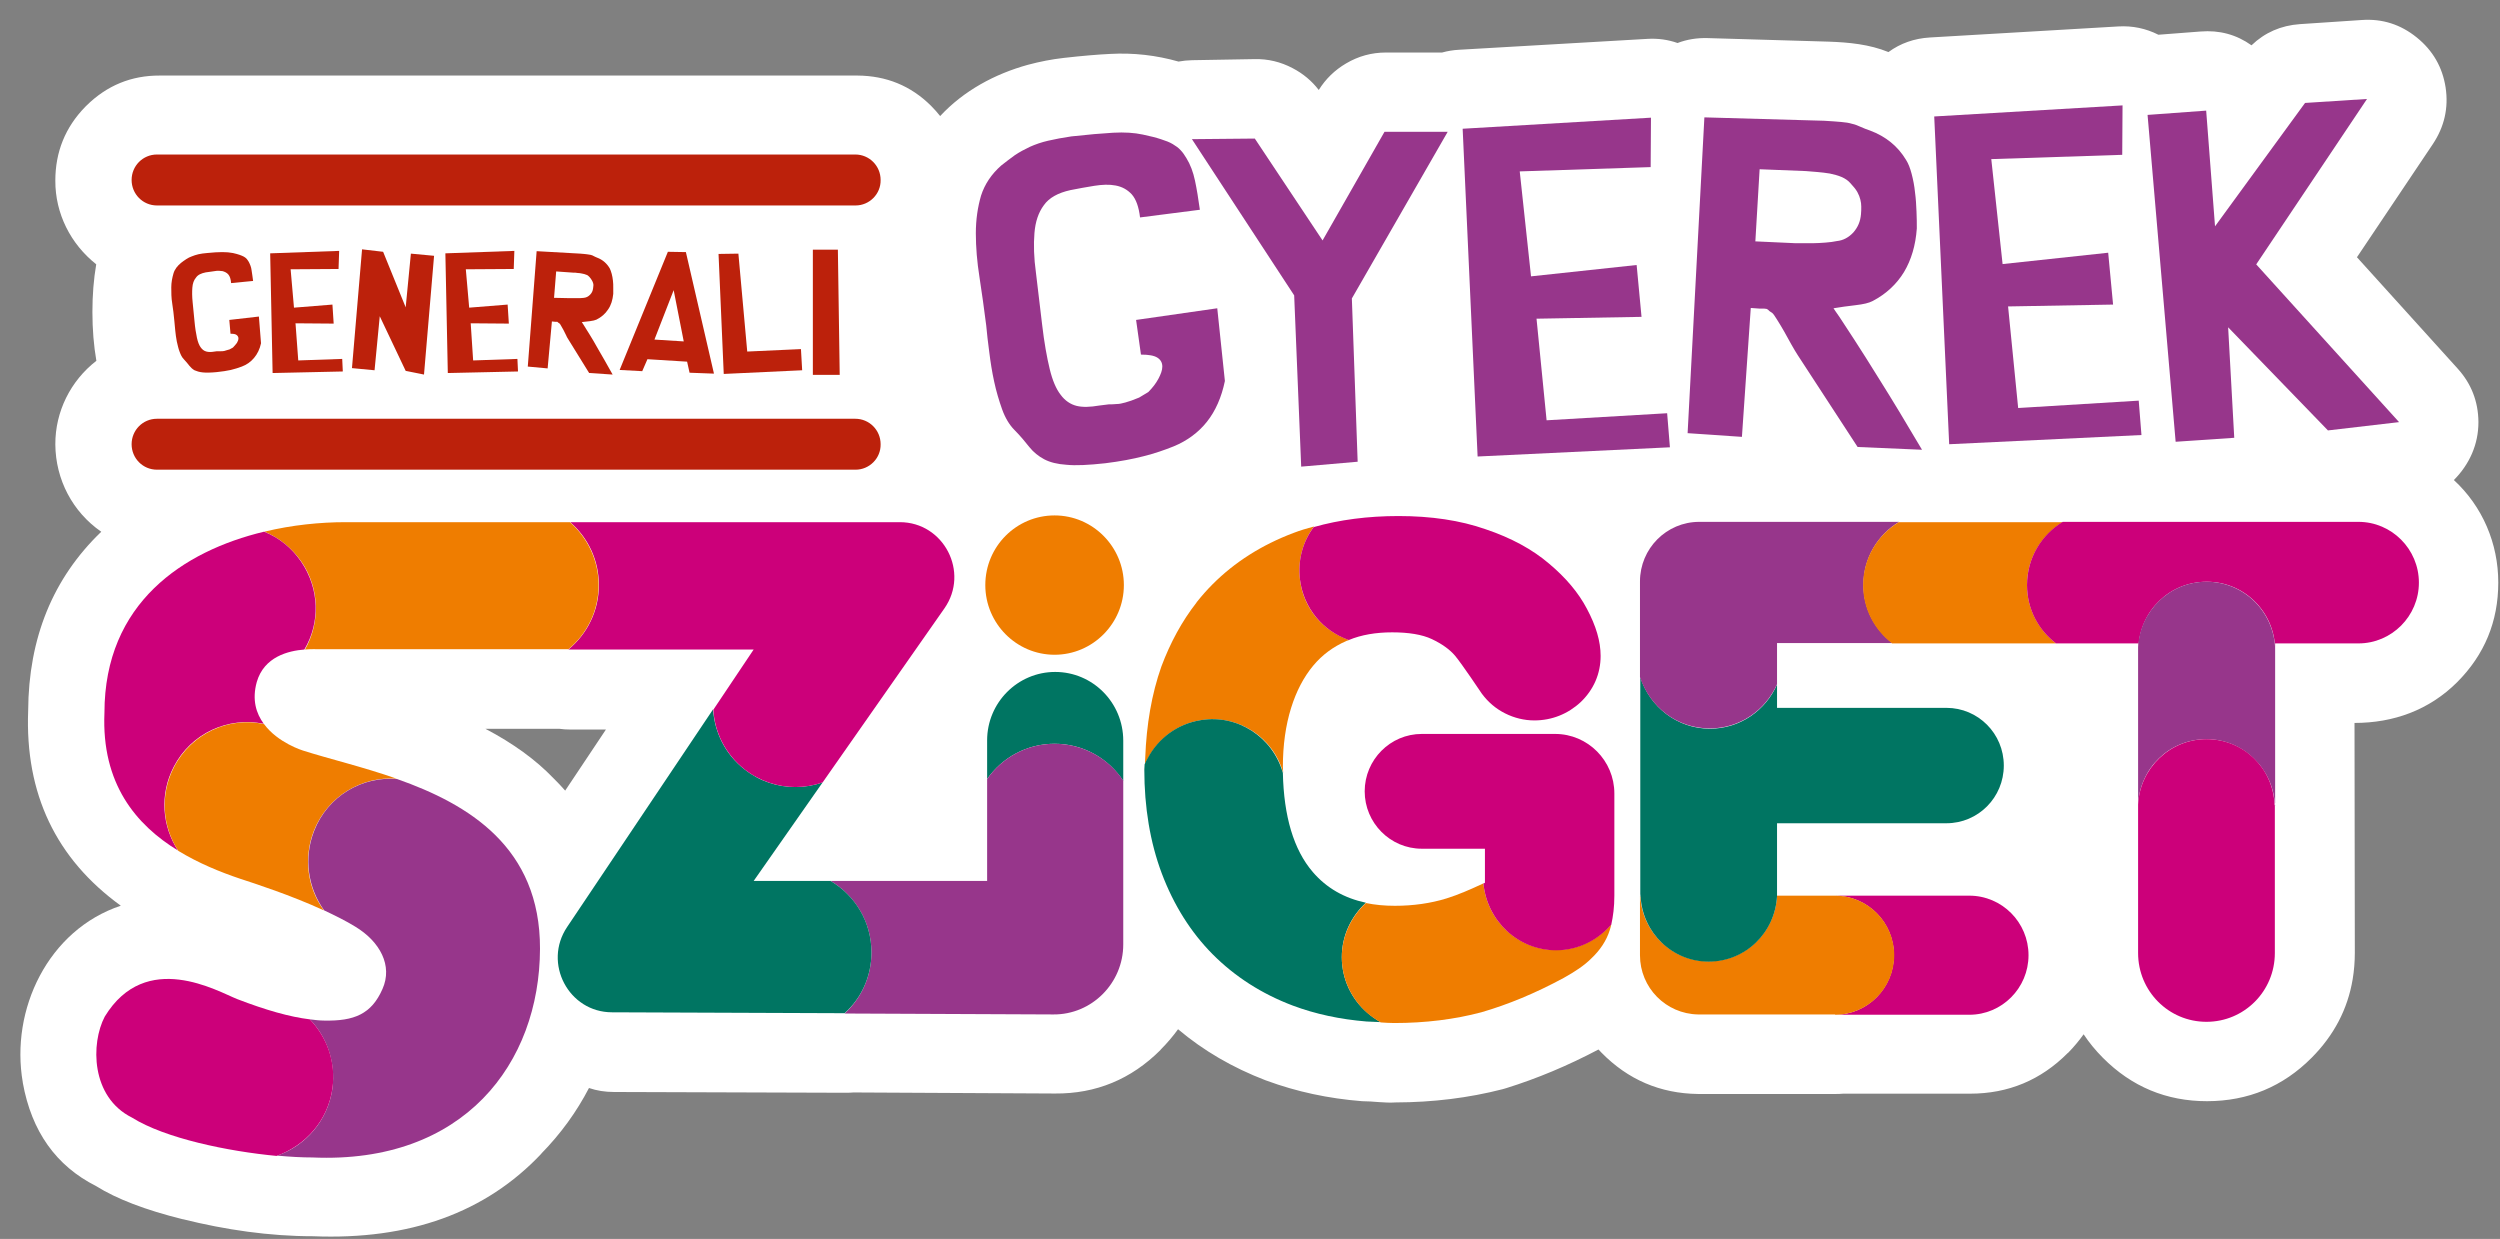
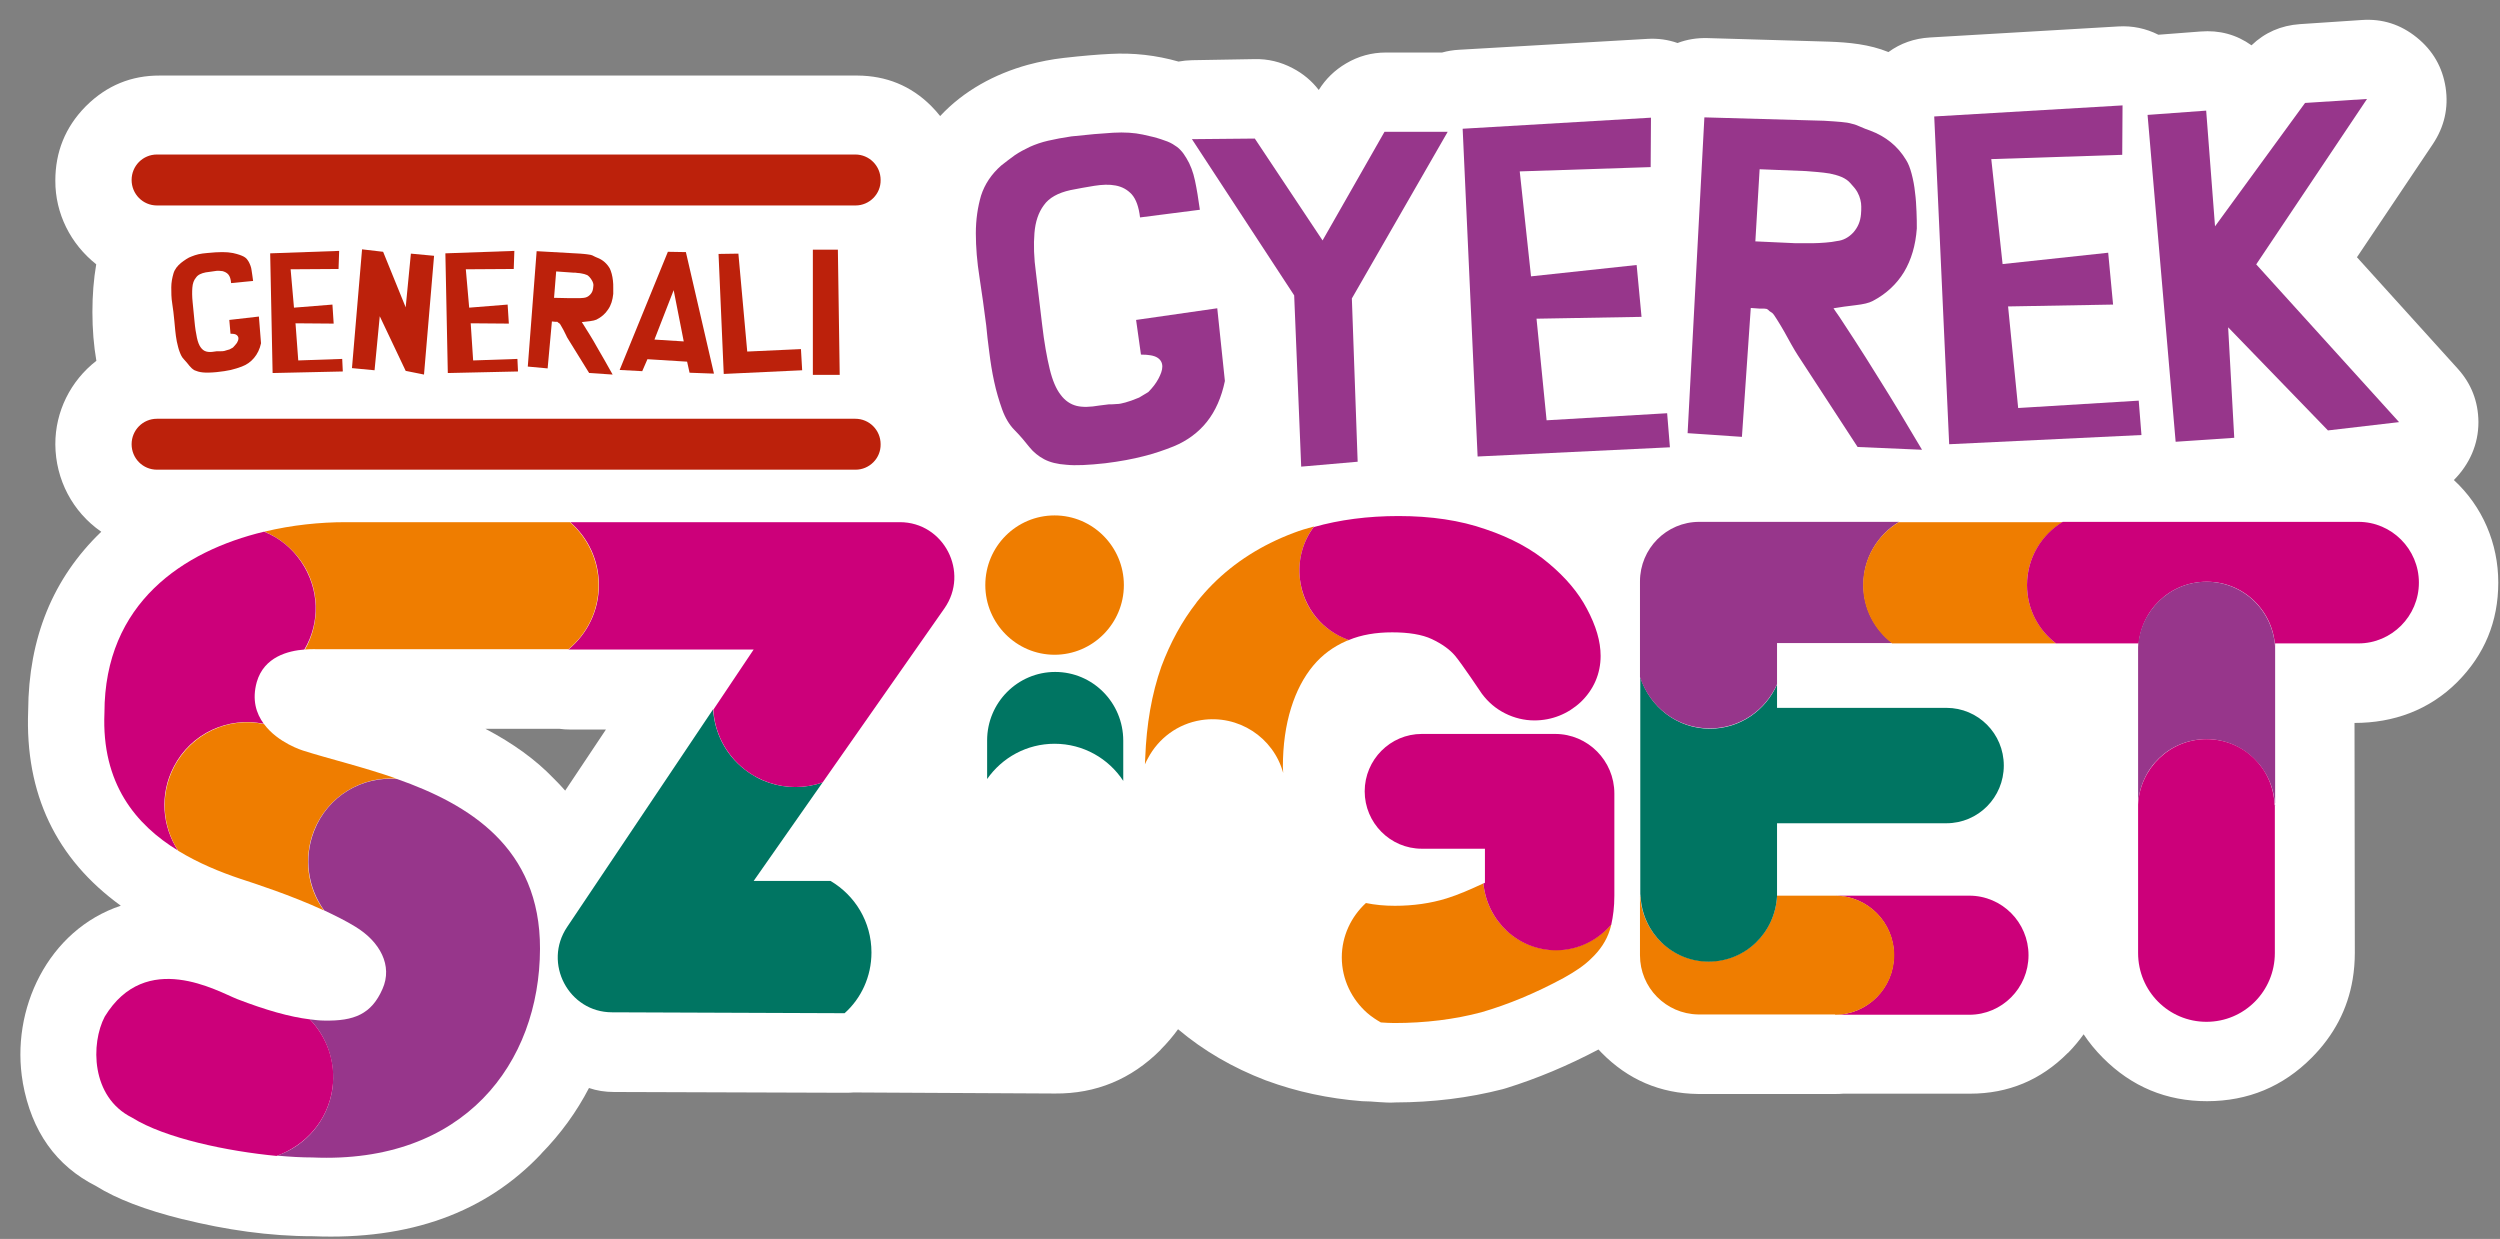
<svg xmlns="http://www.w3.org/2000/svg" width="113" height="56" viewBox="0 0 113 56" fill="none">
  <rect x="0" y="0" width="113" height="56" fill="#808080" stroke="none" />
  <g clip-path="url(#clip0_1590_2611)">
    <path d="M87.234 1.694C86.526 1.736 85.901 1.956 85.358 2.353C84.496 2.002 83.569 1.914 82.647 1.882L77.191 1.722C76.703 1.708 76.248 1.782 75.825 1.944C75.393 1.792 74.94 1.729 74.466 1.757L65.954 2.249C65.688 2.263 65.43 2.305 65.182 2.374H62.643C61.999 2.374 61.399 2.538 60.843 2.867C60.332 3.167 59.921 3.567 59.608 4.067C59.291 3.655 58.898 3.327 58.429 3.082C57.886 2.795 57.313 2.659 56.711 2.672L53.883 2.721C53.671 2.726 53.467 2.746 53.269 2.783C52.263 2.497 51.231 2.379 50.186 2.437C49.615 2.464 48.916 2.524 48.089 2.617C47.542 2.678 46.992 2.787 46.461 2.929C44.967 3.342 43.562 4.098 42.495 5.246C42.375 5.093 42.244 4.945 42.101 4.802C42.092 4.792 42.083 4.783 42.074 4.774C41.168 3.877 40.062 3.424 38.756 3.415H7.219C5.936 3.41 4.832 3.863 3.908 4.774C3.889 4.792 3.871 4.811 3.853 4.829C2.951 5.754 2.501 6.866 2.501 8.166C2.495 9.656 3.193 11.029 4.349 11.946C4.234 12.621 4.177 13.34 4.177 14.103C4.177 14.884 4.237 15.62 4.356 16.308C3.19 17.213 2.495 18.602 2.501 20.088C2.512 21.674 3.28 23.14 4.577 24.035C2.393 26.134 1.291 28.832 1.273 32.129C1.13 35.875 2.526 38.811 5.46 40.938C2.177 42.031 0.456 45.633 1.031 48.928V48.942C1.427 51.138 2.53 52.694 4.342 53.61C5.271 54.192 6.575 54.692 8.253 55.108C8.258 55.108 8.263 55.108 8.267 55.108C10.183 55.586 12.173 55.878 14.151 55.878C18.52 56.054 21.959 54.81 24.47 52.146V52.139C25.344 51.247 26.061 50.26 26.622 49.178C26.972 49.298 27.349 49.358 27.754 49.358L38.252 49.393C38.363 49.393 38.471 49.388 38.577 49.379L47.689 49.427C49.537 49.441 51.126 48.785 52.455 47.458C52.455 47.453 52.457 47.448 52.462 47.444C52.756 47.148 53.018 46.84 53.248 46.521C54.393 47.488 55.713 48.258 57.208 48.831L57.249 48.845C58.601 49.344 60.04 49.654 61.567 49.774C62.074 49.774 62.576 49.864 63.085 49.83C64.772 49.825 66.382 49.626 67.913 49.233C67.964 49.215 68.019 49.199 68.079 49.185C69.477 48.75 70.868 48.167 72.252 47.437C72.293 47.483 72.337 47.529 72.383 47.576C73.583 48.801 75.039 49.425 76.749 49.448H82.978C83.093 49.448 83.204 49.444 83.309 49.434H89.048C90.773 49.434 92.244 48.822 93.463 47.596L93.477 47.589C93.739 47.321 93.973 47.041 94.18 46.75C94.424 47.12 94.714 47.474 95.049 47.811C96.351 49.12 97.921 49.774 99.761 49.774C101.614 49.77 103.189 49.115 104.486 47.811C105.497 46.794 106.116 45.61 106.341 44.26C106.406 43.872 106.438 43.472 106.438 43.06C106.438 39.599 106.424 36.138 106.424 32.677C108.187 32.677 109.793 32.098 111.059 30.839C112.301 29.595 112.922 28.093 112.922 26.331C112.922 24.565 112.212 22.893 110.915 21.698C111.619 20.99 112.03 20.081 112.025 19.069C112.016 18.149 111.706 17.349 111.094 16.669L106.534 11.627L109.963 6.515C110.487 5.729 110.68 4.876 110.542 3.956C110.4 3.035 109.965 2.282 109.238 1.694C108.507 1.103 107.679 0.839 106.755 0.904L103.955 1.091C103.099 1.151 102.37 1.47 101.768 2.048C101.087 1.563 100.319 1.355 99.464 1.424L97.56 1.57C96.99 1.283 96.388 1.158 95.753 1.195L87.234 1.694ZM25.277 32.941C25.438 32.964 25.606 32.975 25.781 32.975H27.388L25.546 35.736C25.376 35.542 25.199 35.355 25.015 35.174L25.008 35.167C24.213 34.34 23.19 33.597 21.939 32.941H25.277Z" fill="white" />
    <path d="M51.351 14.461L55.02 13.934L55.365 17.221C55.214 17.956 54.938 18.581 54.551 19.066C54.165 19.552 53.655 19.926 53.048 20.176C52.634 20.343 52.192 20.495 51.696 20.62C51.213 20.745 50.633 20.856 49.957 20.939C49.199 21.022 48.619 21.05 48.205 21.008C47.791 20.981 47.46 20.897 47.198 20.759C46.936 20.62 46.715 20.44 46.536 20.218C46.357 19.996 46.136 19.718 45.846 19.427C45.626 19.205 45.432 18.886 45.294 18.497C45.156 18.109 45.032 17.693 44.936 17.249C44.839 16.805 44.77 16.361 44.715 15.917C44.66 15.473 44.605 15.071 44.577 14.71C44.48 13.961 44.384 13.24 44.273 12.533C44.163 11.839 44.108 11.173 44.108 10.549C44.108 9.925 44.191 9.37 44.343 8.843C44.508 8.329 44.812 7.872 45.253 7.483C45.46 7.317 45.667 7.164 45.874 7.012C46.081 6.873 46.315 6.748 46.55 6.637C46.798 6.526 47.074 6.429 47.377 6.36C47.681 6.29 48.04 6.221 48.426 6.165C49.185 6.082 49.819 6.027 50.316 5.999C50.827 5.971 51.268 5.999 51.654 6.082C51.985 6.152 52.261 6.221 52.468 6.29C52.689 6.36 52.868 6.429 53.006 6.512C53.144 6.596 53.268 6.679 53.365 6.79C53.461 6.887 53.544 7.012 53.627 7.15C53.806 7.442 53.931 7.775 54.013 8.163C54.096 8.551 54.165 8.981 54.234 9.481L51.53 9.828C51.475 9.356 51.351 9.009 51.158 8.787C50.951 8.565 50.716 8.44 50.426 8.385C50.137 8.329 49.819 8.343 49.461 8.399C49.102 8.454 48.743 8.524 48.385 8.593C47.819 8.718 47.419 8.94 47.184 9.273C46.936 9.606 46.798 10.022 46.757 10.535C46.715 11.048 46.729 11.645 46.826 12.338C46.908 13.032 47.005 13.809 47.102 14.655C47.198 15.487 47.322 16.167 47.447 16.68C47.571 17.194 47.736 17.582 47.943 17.846C48.136 18.109 48.385 18.276 48.66 18.345C48.936 18.414 49.281 18.4 49.681 18.331C49.875 18.303 50.013 18.29 50.123 18.276C50.233 18.276 50.344 18.276 50.468 18.262C50.592 18.262 50.716 18.234 50.868 18.192C51.02 18.151 51.227 18.081 51.489 17.97L51.903 17.721C52.096 17.526 52.247 17.332 52.358 17.124C52.468 16.916 52.537 16.736 52.537 16.569C52.537 16.403 52.468 16.264 52.316 16.167C52.165 16.07 51.916 16.028 51.571 16.028L51.351 14.461Z" fill="#97368B" />
    <path d="M56.717 6.263L59.78 10.868L62.58 5.957H65.436L61.104 13.49L61.366 20.87L58.814 21.092L58.497 13.351L53.875 6.29L56.717 6.263Z" fill="#97368B" />
    <path d="M74.624 5.319L74.61 7.553L68.692 7.747L69.202 12.491L73.976 11.978L74.197 14.322L69.451 14.405L69.906 18.997L75.355 18.678L75.48 20.218L66.788 20.634L66.112 5.819L74.624 5.319Z" fill="#97368B" />
    <path d="M81.15 10.993C81.205 10.993 81.301 10.993 81.453 10.993C81.605 10.993 81.77 10.993 81.95 10.993C82.129 10.993 82.308 10.979 82.515 10.965C82.722 10.951 82.888 10.924 83.026 10.896C83.316 10.868 83.564 10.729 83.771 10.507C83.978 10.271 84.088 10.008 84.116 9.689C84.129 9.564 84.129 9.453 84.129 9.342C84.129 9.231 84.116 9.134 84.088 9.023C84.061 8.912 84.019 8.801 83.95 8.676C83.881 8.551 83.771 8.427 83.633 8.274C83.536 8.163 83.398 8.066 83.233 7.997C83.067 7.927 82.902 7.886 82.709 7.844C82.515 7.816 82.336 7.788 82.143 7.775C81.963 7.761 81.784 7.747 81.632 7.733L79.535 7.65L79.342 10.91L81.15 10.993ZM77.038 5.305L82.446 5.458C82.778 5.472 83.026 5.5 83.219 5.513C83.412 5.527 83.578 5.555 83.716 5.597C83.853 5.624 83.978 5.68 84.102 5.735C84.226 5.791 84.364 5.846 84.529 5.902C85.233 6.165 85.785 6.609 86.157 7.234C86.254 7.386 86.337 7.594 86.406 7.858C86.475 8.121 86.53 8.399 86.558 8.69C86.599 8.981 86.613 9.273 86.626 9.564C86.64 9.855 86.64 10.105 86.64 10.327C86.585 11.09 86.392 11.742 86.061 12.297C85.73 12.838 85.261 13.282 84.654 13.601C84.474 13.698 84.226 13.753 83.867 13.795C83.522 13.837 83.191 13.878 82.874 13.934C82.915 13.989 82.998 14.128 83.15 14.336C83.288 14.544 83.509 14.891 83.812 15.349C84.116 15.82 84.516 16.445 85.012 17.249C85.509 18.04 86.13 19.066 86.875 20.329L83.964 20.204L81.26 16.056C81.177 15.931 81.081 15.765 80.97 15.571C80.86 15.376 80.749 15.168 80.639 14.974C80.529 14.78 80.418 14.6 80.322 14.447C80.225 14.294 80.156 14.183 80.101 14.142C80.018 14.086 79.963 14.059 79.936 14.017C79.894 13.989 79.867 13.961 79.839 13.961C79.811 13.961 79.77 13.948 79.729 13.948C79.673 13.948 79.604 13.948 79.522 13.948L79.135 13.92L78.735 19.746L76.28 19.579L77.038 5.305Z" fill="#97368B" />
    <path d="M95.939 4.764L95.925 6.998L90.006 7.192L90.517 11.936L95.29 11.423L95.511 13.767L90.765 13.851L91.221 18.442L96.67 18.109L96.794 19.663L88.103 20.079L87.427 5.264L95.939 4.764Z" fill="#97368B" />
    <path d="M99.719 5L100.119 10.23L104.188 4.653L106.989 4.473L101.981 11.95L108.438 19.08L105.223 19.455L100.712 14.794L100.988 19.788L98.339 19.968L97.07 5.194L99.719 5Z" fill="#97368B" />
    <path d="M102.836 36.433V36.295C102.836 36.323 102.836 36.337 102.836 36.364C102.823 36.392 102.836 36.406 102.836 36.433Z" fill="#003B47" />
    <path d="M74.141 40.415V40.512C74.141 40.512 74.141 40.512 74.155 40.512C74.141 40.47 74.141 40.443 74.141 40.415Z" fill="#003B47" />
    <path d="M47.695 30.372C45.998 30.372 44.618 31.759 44.618 33.465V35.213C45.294 34.242 46.412 33.618 47.667 33.618C48.964 33.618 50.109 34.284 50.771 35.296V33.479C50.771 31.759 49.392 30.372 47.695 30.372Z" fill="#007562" />
    <path d="M44.536 26.446C44.536 28.18 45.943 29.595 47.667 29.595C49.392 29.595 50.799 28.18 50.799 26.446C50.799 24.712 49.392 23.297 47.667 23.297C45.943 23.297 44.536 24.698 44.536 26.446Z" fill="#EF7D00" />
-     <path d="M47.667 33.618C46.398 33.618 45.281 34.256 44.618 35.213V39.819H37.541C38.645 40.471 39.39 41.677 39.39 43.051C39.39 44.147 38.921 45.132 38.176 45.811L47.612 45.853C49.35 45.867 50.771 44.438 50.771 42.69V35.282C50.109 34.284 48.964 33.618 47.667 33.618Z" fill="#97368B" />
    <path d="M39.39 43.051C39.39 41.663 38.645 40.471 37.541 39.819H34.065L37.182 35.366C36.782 35.504 36.368 35.574 35.955 35.574C35.154 35.574 34.354 35.324 33.664 34.783C32.782 34.103 32.299 33.105 32.23 32.064L25.635 41.899C24.532 43.536 25.704 45.756 27.663 45.756L38.176 45.797C38.921 45.132 39.39 44.147 39.39 43.051Z" fill="#007562" />
    <path d="M33.664 34.783C34.34 35.31 35.154 35.574 35.955 35.574C36.368 35.574 36.782 35.504 37.182 35.366L42.687 27.5C43.832 25.863 42.659 23.602 40.673 23.602C40.673 23.602 32.726 23.602 25.773 23.602C26.573 24.296 27.07 25.309 27.07 26.446C27.07 27.625 26.532 28.666 25.691 29.359H34.065L32.244 32.078C32.299 33.105 32.795 34.103 33.664 34.783Z" fill="#CC007A" />
    <path d="M27.056 26.446C27.056 25.309 26.546 24.296 25.76 23.602C20.738 23.602 16.227 23.602 15.62 23.602C14.488 23.602 13.205 23.727 11.95 24.032C12.598 24.296 13.178 24.754 13.619 25.378C14.461 26.599 14.475 28.152 13.785 29.359C14.088 29.331 14.323 29.345 14.419 29.345H25.691C26.518 28.666 27.056 27.625 27.056 26.446Z" fill="#EF7D00" />
    <path d="M13.605 25.378C13.178 24.754 12.598 24.296 11.936 24.032C8.294 24.906 4.721 27.251 4.721 32.217C4.583 35.421 6.142 37.28 8.046 38.445C7.328 37.349 7.204 35.907 7.853 34.658C8.639 33.132 10.322 32.383 11.922 32.716C11.578 32.245 11.384 31.634 11.605 30.83C11.936 29.678 13.04 29.415 13.757 29.359C14.475 28.152 14.447 26.613 13.605 25.378Z" fill="#CC007A" />
    <path d="M7.866 34.672C7.218 35.921 7.342 37.363 8.06 38.459C8.97 39.014 9.95 39.416 10.86 39.721C11.495 39.929 13.136 40.457 14.64 41.15C13.909 40.151 13.702 38.806 14.185 37.557C14.806 35.99 16.351 35.074 17.937 35.199C16.392 34.658 14.861 34.298 13.688 33.923C13.688 33.923 12.557 33.576 11.936 32.73C10.35 32.383 8.653 33.146 7.866 34.672Z" fill="#EF7D00" />
    <path d="M14.199 37.557C13.716 38.792 13.923 40.138 14.654 41.15C15.151 41.386 15.633 41.622 16.061 41.886C17.179 42.565 17.758 43.647 17.289 44.701C16.792 45.839 16.006 46.158 14.654 46.13C14.447 46.13 14.226 46.102 14.006 46.075C14.778 46.879 15.178 48.003 15.027 49.196C14.819 50.653 13.812 51.79 12.529 52.234C13.109 52.289 13.661 52.317 14.116 52.317C20.972 52.622 24.394 48.058 24.408 42.884C24.421 38.293 21.179 36.351 17.951 35.213C16.365 35.074 14.806 35.99 14.199 37.557Z" fill="#97368B" />
    <path d="M15.027 49.196C15.192 48.003 14.778 46.879 14.006 46.075C13.095 45.964 12.019 45.659 10.722 45.159C9.839 44.812 6.597 42.898 4.735 45.95C4.1 47.157 4.1 49.584 5.963 50.514C7.466 51.457 10.308 52.04 12.502 52.248C13.812 51.776 14.819 50.653 15.027 49.196Z" fill="#CC007A" />
    <path d="M58.759 26.196C58.649 25.309 58.897 24.462 59.394 23.797C59.076 23.88 58.759 23.977 58.469 24.088C57.035 24.629 55.807 25.406 54.8 26.418C54.551 26.668 54.331 26.918 54.11 27.195C54.096 27.209 54.082 27.223 54.082 27.237C53.42 28.083 52.896 29.054 52.496 30.122C52.054 31.371 51.82 32.758 51.765 34.242C51.765 34.339 51.751 34.45 51.751 34.547C51.792 34.45 51.834 34.367 51.889 34.27C52.358 33.382 53.227 32.716 54.289 32.55C55.972 32.286 57.559 33.327 58 34.936C58 34.839 57.986 34.755 57.986 34.658C57.986 33.687 58.111 32.785 58.359 31.995C58.593 31.246 58.925 30.608 59.352 30.094C59.766 29.595 60.263 29.234 60.856 28.971C60.897 28.957 60.939 28.943 60.98 28.929C59.807 28.527 58.911 27.5 58.759 26.196Z" fill="#EF7D00" />
-     <path d="M61.794 45.77C61.09 45.159 60.649 44.271 60.649 43.259C60.649 42.288 61.077 41.414 61.739 40.803C60.759 40.595 59.959 40.138 59.339 39.416C58.469 38.404 58.028 36.892 57.986 34.936C57.531 33.327 55.945 32.272 54.275 32.55C53.213 32.716 52.344 33.382 51.875 34.27C51.82 34.367 51.778 34.45 51.737 34.547C51.737 34.63 51.723 34.7 51.723 34.783C51.723 36.489 51.985 38.071 52.51 39.472C53.048 40.901 53.82 42.135 54.813 43.134C55.821 44.147 57.035 44.923 58.428 45.45C59.463 45.839 60.58 46.075 61.767 46.172C61.973 46.186 62.194 46.186 62.401 46.2C62.18 46.075 61.987 45.936 61.794 45.77Z" fill="#007562" />
    <path d="M70.679 44.202C71.175 43.925 71.603 43.647 71.92 43.328C72.32 42.954 72.61 42.524 72.762 42.038C72.789 41.955 72.817 41.858 72.831 41.775C72.224 42.482 71.327 42.94 70.334 42.94C68.609 42.94 67.216 41.622 67.05 39.929C66.485 40.193 65.919 40.443 65.381 40.609C64.664 40.831 63.877 40.942 63.05 40.942C62.581 40.942 62.153 40.901 61.739 40.817C61.077 41.428 60.649 42.302 60.649 43.273C60.649 44.271 61.104 45.173 61.794 45.783C61.987 45.95 62.194 46.089 62.415 46.214C62.622 46.227 62.815 46.241 63.022 46.241C64.429 46.241 65.754 46.075 66.954 45.756C68.154 45.409 69.396 44.896 70.679 44.202Z" fill="#EF7D00" />
    <path d="M70.334 42.954C71.341 42.954 72.224 42.496 72.831 41.788C72.913 41.414 72.969 40.998 72.969 40.484V35.865C72.969 34.381 71.768 33.174 70.292 33.174H67.119H64.263C62.843 33.174 61.684 34.339 61.684 35.768C61.684 37.197 62.843 38.362 64.263 38.362H67.119V39.902C67.092 39.916 67.078 39.929 67.05 39.929C67.216 41.622 68.609 42.954 70.334 42.954Z" fill="#CC007A" />
    <path d="M58.759 26.196C58.925 27.5 59.807 28.527 60.966 28.929C61.532 28.693 62.194 28.582 62.925 28.582C63.67 28.582 64.277 28.679 64.719 28.887C65.16 29.096 65.519 29.345 65.767 29.637C66.071 29.997 66.981 31.357 66.981 31.357C67.271 31.745 67.616 32.036 68.03 32.244C68.444 32.453 68.899 32.563 69.354 32.563C70.141 32.563 70.872 32.272 71.451 31.731C72.031 31.176 72.348 30.455 72.348 29.65C72.348 28.985 72.141 28.291 71.727 27.514C71.341 26.779 70.761 26.099 70.016 25.475C69.271 24.837 68.306 24.31 67.147 23.921C66.002 23.519 64.677 23.325 63.215 23.325C61.836 23.325 60.553 23.491 59.38 23.824C58.897 24.462 58.649 25.308 58.759 26.196Z" fill="#CC007A" />
    <path d="M85.606 43.175C85.606 44.66 84.405 45.867 82.929 45.867H82.488H89.013C90.489 45.867 91.689 44.66 91.689 43.175C91.689 41.691 90.489 40.484 89.013 40.484H82.943C84.419 40.498 85.606 41.691 85.606 43.175Z" fill="#CC007A" />
    <path d="M82.943 45.867C84.419 45.867 85.619 44.66 85.619 43.175C85.619 41.691 84.419 40.484 82.943 40.484H80.322C80.239 42.135 78.901 43.453 77.231 43.453C75.576 43.453 74.224 42.135 74.141 40.498C74.141 40.498 74.141 40.498 74.127 40.498V43.175C74.127 44.646 75.3 45.825 76.749 45.853H82.474H82.943V45.867Z" fill="#EF7D00" />
    <path d="M77.231 43.467C78.901 43.467 80.239 42.149 80.322 40.498V37.211H87.978C89.413 37.211 90.572 36.045 90.572 34.603C90.572 33.16 89.413 31.995 87.978 31.995H80.322V30.941C79.811 32.106 78.653 32.938 77.287 32.938C75.811 32.938 74.569 31.953 74.141 30.608V40.415C74.141 40.443 74.155 40.484 74.155 40.512C74.238 42.149 75.576 43.467 77.231 43.467Z" fill="#007562" />
    <path d="M77.287 32.924C78.639 32.924 79.798 32.106 80.322 30.927V29.068H85.537C84.75 28.457 84.226 27.514 84.226 26.432C84.226 25.225 84.874 24.171 85.84 23.588H76.804C75.328 23.588 74.127 24.795 74.127 26.28V30.608C74.569 31.953 75.797 32.924 77.287 32.924Z" fill="#97368B" />
    <path d="M84.212 26.446C84.212 27.528 84.723 28.471 85.523 29.082H92.931C92.145 28.471 91.621 27.528 91.621 26.446C91.621 25.239 92.269 24.185 93.235 23.602H85.826C84.874 24.171 84.212 25.225 84.212 26.446Z" fill="#EF7D00" />
    <path d="M91.621 26.446C91.621 27.528 92.131 28.471 92.931 29.082H96.656V29.248C96.739 27.598 98.077 26.294 99.746 26.294C101.429 26.294 102.795 27.639 102.836 29.318V29.082H106.603C108.106 29.082 109.334 27.847 109.334 26.335C109.334 24.823 108.106 23.588 106.603 23.588H93.235C92.269 24.171 91.621 25.225 91.621 26.446Z" fill="#CC007A" />
    <path d="M99.732 26.294C98.077 26.294 96.725 27.611 96.642 29.248V36.364C96.725 34.714 98.063 33.41 99.732 33.41C101.388 33.41 102.74 34.728 102.823 36.364C102.823 36.337 102.823 36.323 102.836 36.295V29.318C102.781 27.639 101.416 26.294 99.732 26.294Z" fill="#97368B" />
    <path d="M99.732 33.41C98.077 33.41 96.725 34.728 96.642 36.364V43.078C96.642 44.799 98.022 46.186 99.732 46.186C101.443 46.186 102.823 44.799 102.823 43.078V36.434C102.823 36.406 102.823 36.392 102.809 36.364C102.74 34.714 101.402 33.41 99.732 33.41Z" fill="#CC007A" />
    <path d="M38.672 9.287H7.094C6.459 9.287 5.949 8.773 5.949 8.135C5.949 7.497 6.459 6.984 7.094 6.984H38.659C39.293 6.984 39.804 7.497 39.804 8.135C39.817 8.773 39.293 9.287 38.672 9.287Z" fill="#BC210B" />
    <path d="M38.672 21.23H7.094C6.459 21.23 5.949 20.717 5.949 20.079C5.949 19.441 6.459 18.928 7.094 18.928H38.659C39.293 18.928 39.804 19.441 39.804 20.079C39.817 20.717 39.293 21.23 38.672 21.23Z" fill="#BC210B" />
    <path d="M10.364 14.461L11.702 14.308L11.798 15.515C11.743 15.779 11.633 16.001 11.481 16.181C11.329 16.361 11.15 16.486 10.929 16.569C10.777 16.625 10.612 16.68 10.432 16.722C10.253 16.764 10.046 16.791 9.798 16.819C9.522 16.847 9.301 16.847 9.163 16.833C9.011 16.819 8.887 16.777 8.791 16.736C8.694 16.68 8.625 16.611 8.556 16.528C8.487 16.445 8.418 16.347 8.308 16.236C8.225 16.153 8.17 16.042 8.115 15.89C8.06 15.751 8.032 15.598 7.991 15.432C7.963 15.265 7.935 15.113 7.922 14.946C7.908 14.78 7.894 14.641 7.88 14.502C7.853 14.225 7.825 13.961 7.784 13.712C7.742 13.462 7.742 13.212 7.742 12.99C7.742 12.768 7.784 12.56 7.839 12.366C7.894 12.172 8.018 12.019 8.184 11.881C8.253 11.825 8.335 11.77 8.418 11.714C8.501 11.659 8.584 11.617 8.667 11.589C8.763 11.548 8.86 11.52 8.97 11.492C9.08 11.464 9.218 11.451 9.356 11.437C9.632 11.409 9.867 11.395 10.046 11.395C10.226 11.395 10.391 11.409 10.529 11.437C10.653 11.464 10.75 11.492 10.832 11.52C10.915 11.548 10.97 11.575 11.026 11.603C11.081 11.631 11.122 11.673 11.15 11.7C11.177 11.742 11.219 11.784 11.246 11.839C11.302 11.95 11.357 12.075 11.371 12.214C11.398 12.352 11.412 12.519 11.44 12.699L10.446 12.796C10.432 12.616 10.391 12.491 10.322 12.408C10.253 12.325 10.156 12.283 10.06 12.255C9.95 12.241 9.839 12.227 9.701 12.255C9.577 12.269 9.439 12.297 9.301 12.311C9.094 12.352 8.943 12.422 8.86 12.546C8.763 12.658 8.708 12.81 8.694 13.004C8.68 13.185 8.68 13.407 8.708 13.67C8.736 13.92 8.763 14.211 8.791 14.516C8.818 14.822 8.86 15.071 8.901 15.265C8.943 15.46 8.998 15.598 9.067 15.695C9.136 15.793 9.218 15.862 9.329 15.89C9.425 15.917 9.55 15.917 9.701 15.89C9.77 15.876 9.825 15.876 9.867 15.876H9.991C10.032 15.876 10.088 15.876 10.143 15.862C10.198 15.848 10.267 15.82 10.377 15.793L10.529 15.709C10.598 15.64 10.653 15.571 10.708 15.501C10.75 15.432 10.777 15.363 10.777 15.293C10.777 15.238 10.75 15.182 10.695 15.141C10.639 15.099 10.557 15.085 10.419 15.085L10.364 14.461Z" fill="#BC210B" />
    <path d="M15.33 11.34L15.302 12.158L13.136 12.172L13.288 13.906L15.026 13.767L15.082 14.627L13.357 14.613L13.481 16.292L15.468 16.223L15.495 16.791L12.322 16.861L12.212 11.451L15.33 11.34Z" fill="#BC210B" />
    <path d="M17.317 11.381L18.337 13.892L18.572 11.464L19.62 11.562L19.165 16.93L18.337 16.764L17.165 14.294L16.93 16.736L15.909 16.639L16.365 11.27L17.317 11.381Z" fill="#BC210B" />
    <path d="M23.249 11.34L23.221 12.158L21.055 12.172L21.207 13.906L22.945 13.767L23 14.627L21.276 14.613L21.386 16.292L23.387 16.223L23.414 16.791L20.241 16.861L20.131 11.451L23.249 11.34Z" fill="#BC210B" />
    <path d="M25.718 13.476C25.732 13.476 25.774 13.476 25.829 13.476C25.884 13.476 25.939 13.476 26.008 13.476C26.077 13.476 26.146 13.476 26.215 13.476C26.284 13.476 26.353 13.462 26.395 13.462C26.505 13.448 26.588 13.406 26.67 13.323C26.753 13.24 26.795 13.143 26.808 13.032C26.808 12.99 26.822 12.949 26.822 12.907C26.822 12.865 26.822 12.824 26.808 12.796C26.795 12.755 26.781 12.713 26.753 12.671C26.726 12.63 26.698 12.574 26.643 12.519C26.602 12.477 26.56 12.435 26.505 12.421C26.45 12.394 26.381 12.38 26.312 12.366C26.243 12.352 26.174 12.338 26.105 12.338C26.036 12.324 25.981 12.324 25.912 12.324L25.139 12.269L25.043 13.462L25.718 13.476ZM24.256 11.353L26.229 11.464C26.353 11.478 26.436 11.478 26.519 11.492C26.588 11.506 26.643 11.506 26.698 11.52C26.753 11.534 26.795 11.548 26.836 11.575C26.877 11.603 26.933 11.617 26.988 11.645C27.25 11.742 27.443 11.922 27.567 12.144C27.595 12.2 27.622 12.283 27.65 12.38C27.677 12.477 27.691 12.574 27.705 12.685C27.719 12.796 27.719 12.893 27.719 13.004C27.719 13.115 27.719 13.198 27.719 13.282C27.691 13.559 27.622 13.795 27.484 13.989C27.36 14.183 27.181 14.336 26.96 14.447C26.891 14.475 26.795 14.502 26.67 14.516C26.546 14.53 26.422 14.544 26.298 14.558C26.312 14.585 26.339 14.627 26.395 14.71C26.45 14.794 26.519 14.918 26.629 15.085C26.739 15.265 26.877 15.487 27.043 15.792C27.222 16.084 27.429 16.472 27.691 16.93L26.629 16.86L25.677 15.321C25.649 15.279 25.608 15.21 25.581 15.14C25.539 15.071 25.512 14.988 25.47 14.918C25.429 14.849 25.387 14.78 25.36 14.724C25.332 14.669 25.305 14.627 25.277 14.613C25.25 14.599 25.236 14.585 25.222 14.572C25.208 14.558 25.194 14.558 25.194 14.544C25.18 14.544 25.167 14.544 25.153 14.544C25.139 14.544 25.111 14.544 25.084 14.544L24.946 14.53L24.753 16.652L23.856 16.569L24.256 11.353Z" fill="#BC210B" />
    <path d="M30.45 13.115L29.581 15.349L30.905 15.432L30.45 13.115ZM29.264 16.236L29.029 16.777L28.008 16.722L30.188 11.381L31.002 11.395L32.271 16.888L31.168 16.847L31.057 16.347L29.264 16.236Z" fill="#BC210B" />
    <path d="M33.375 11.464L33.775 15.89L36.203 15.779L36.258 16.736L32.713 16.902L32.478 11.478L33.375 11.464Z" fill="#BC210B" />
    <path d="M37.872 11.284L37.955 16.944H36.741V11.284H37.872Z" fill="#BC210B" />
  </g>
  <defs>
    <clipPath id="clip0_1590_2611">
      <rect width="112" height="55" fill="white" transform="translate(0.922 0.894)" />
    </clipPath>
  </defs>
</svg>